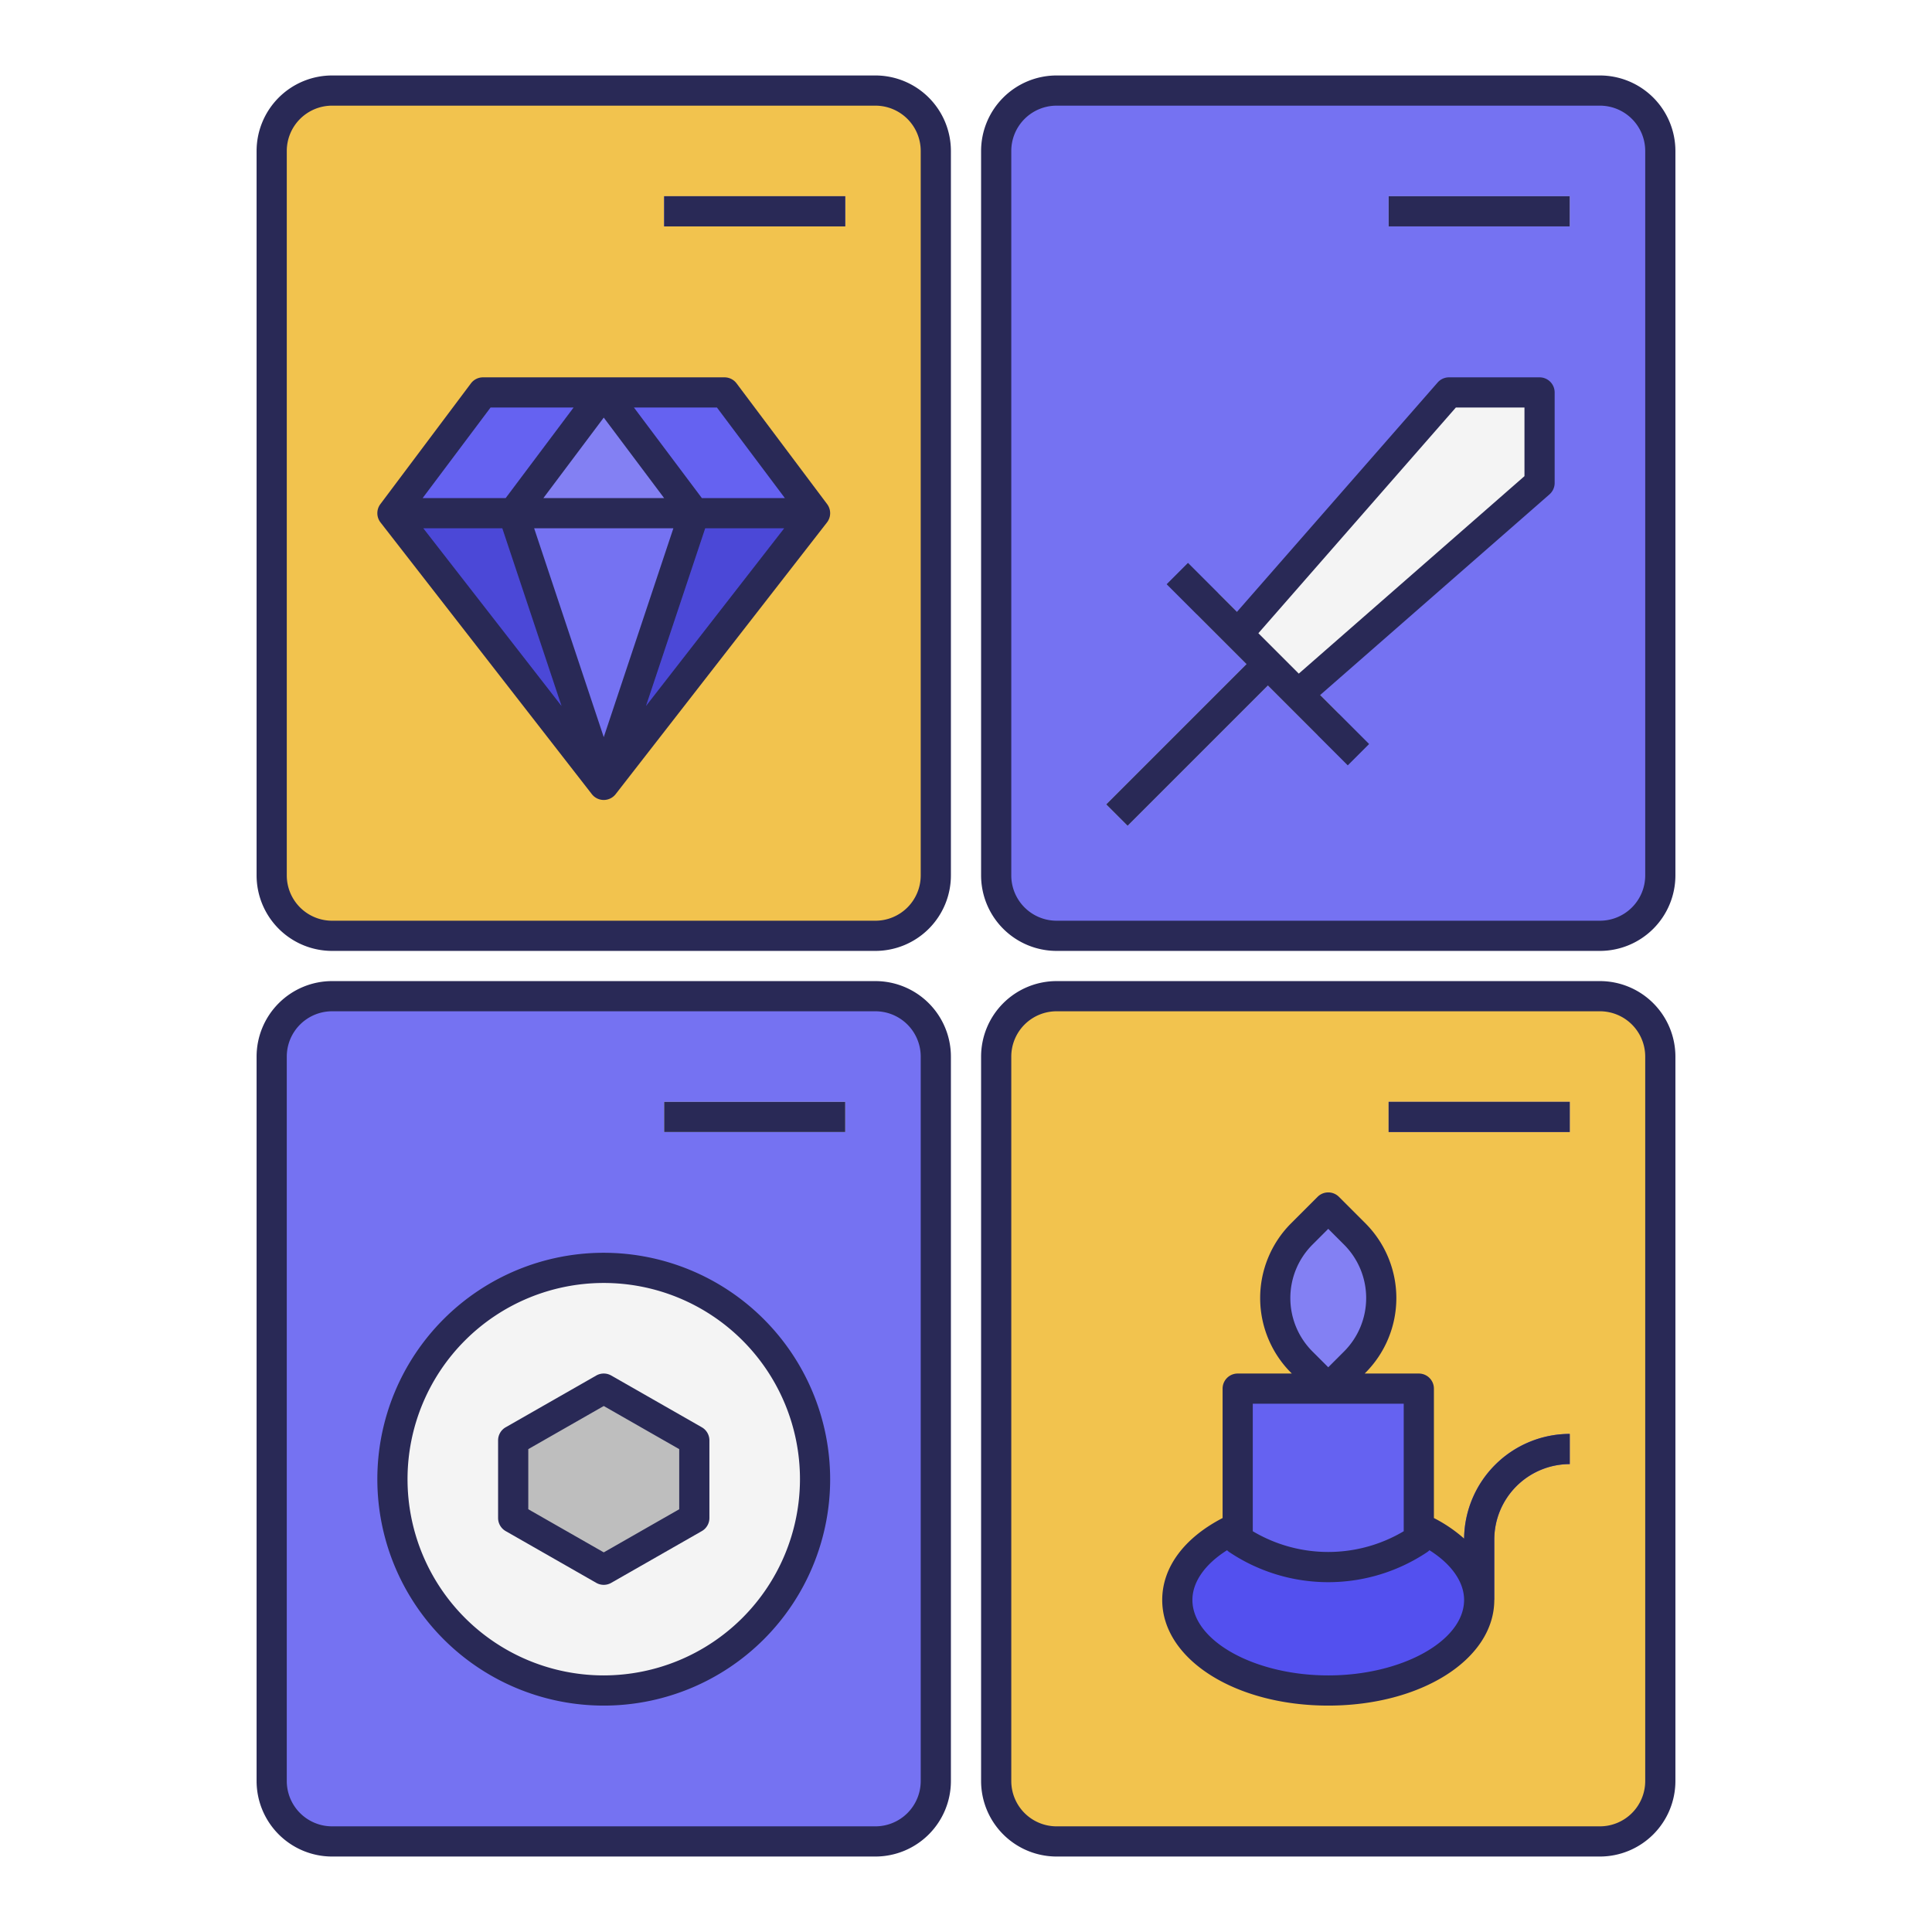
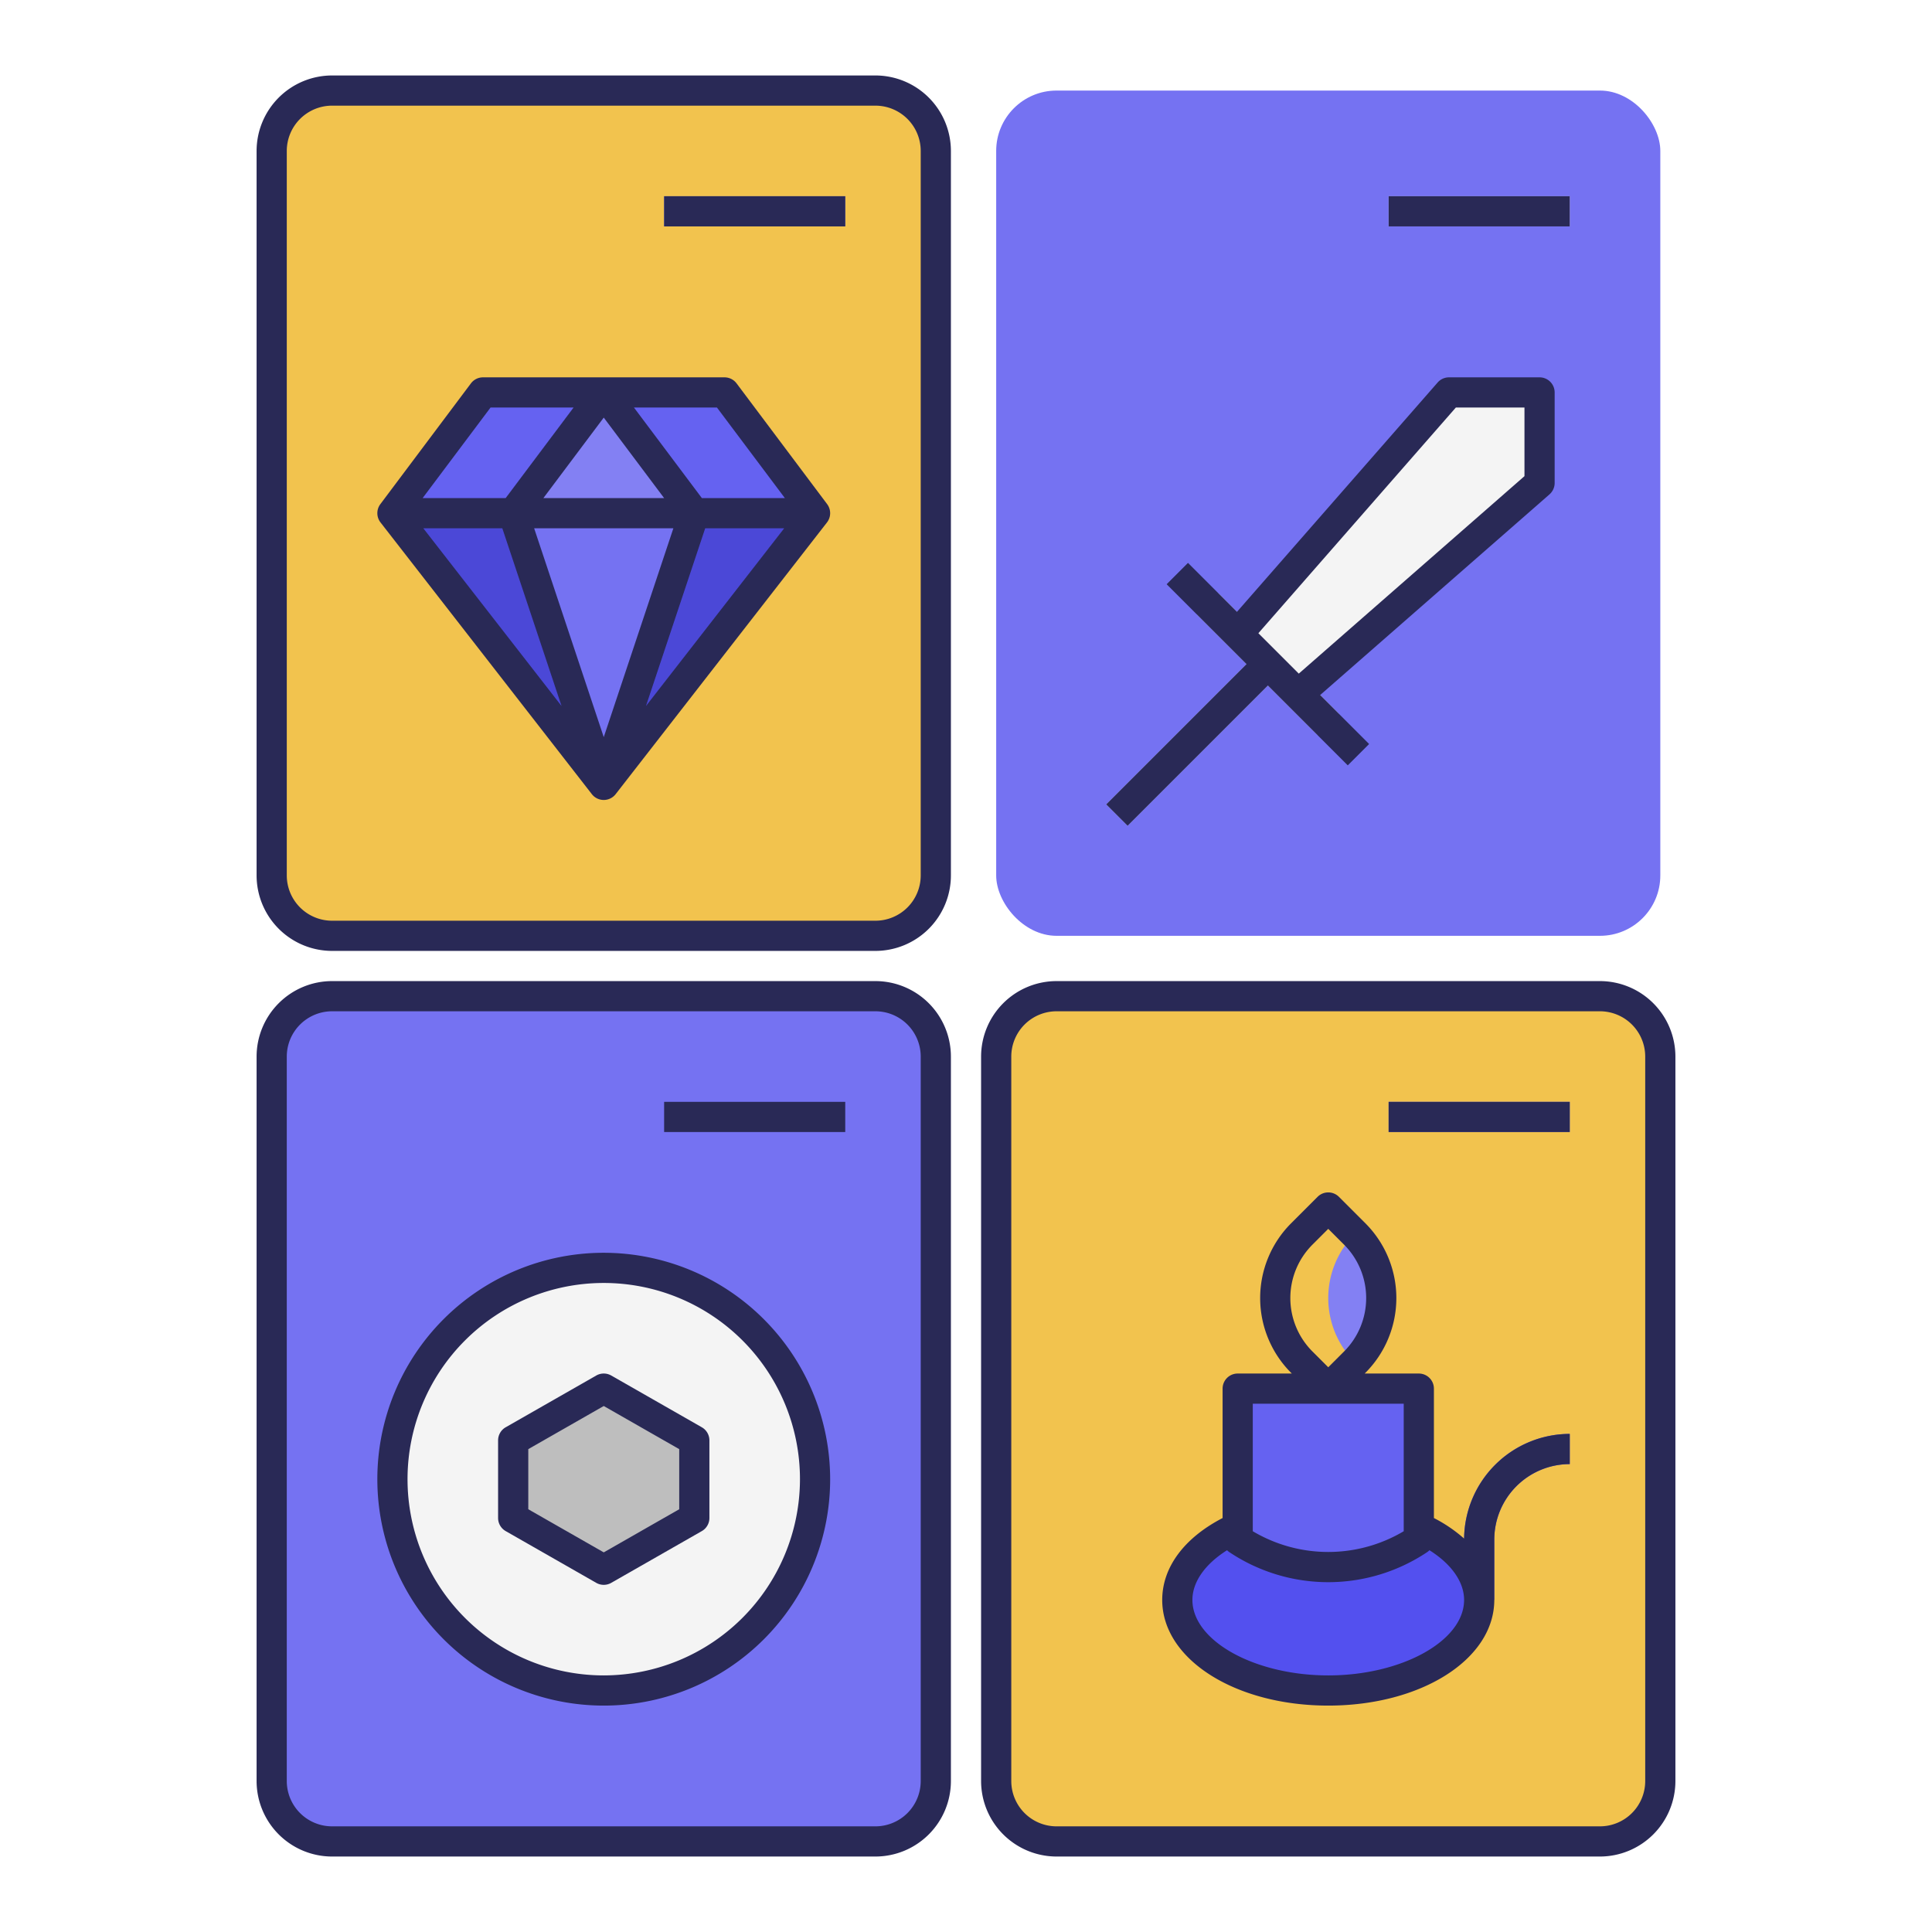
<svg xmlns="http://www.w3.org/2000/svg" height="512" viewBox="0 0 512 512" width="512">
  <g id="FILLED_OUTLINE">
    <rect fill="#f2c34e" height="224" rx="16" width="176" x="264" y="264" />
    <ellipse cx="352" cy="424" fill="#5350ef" rx="40" ry="24" />
    <rect fill="#f2c34e" height="224" rx="16" width="176" x="72" y="24" />
    <path d="m192 104h-64l-24 32 56 72 56-72z" fill="#4b48d7" />
    <path d="m104 136h112l-24-32h-64z" fill="#6562f1" />
    <path d="m160 208 24-72-24-32-24 32z" fill="#7572f2" />
    <rect fill="#7572f2" height="224" rx="16" width="176" x="264" y="24" />
    <rect fill="#7572f2" height="224" rx="16" width="176" x="72" y="264" />
    <path d="m176 52h48v8h-48z" fill="#7572f2" />
    <path d="m368 52h48v8h-48z" fill="#f4f4f4" />
    <path d="m384 104-56 64 16 16 64-56v-24z" fill="#f4f4f4" />
    <path d="m354.829 189.172-32-32-5.658 5.656 13.172 13.172-37.172 37.172 5.658 5.656 37.171-37.171 13.171 13.171z" fill="#bebebe" />
    <circle cx="160" cy="392" fill="#f4f4f4" r="56" />
    <path d="m160 368-24 13.714v20.572l24 13.714 24-13.714v-20.572z" fill="#bebebe" />
-     <path d="m176 292h48v8h-48z" fill="#f4f4f4" />
    <path d="m368 292h48v8h-48z" fill="#7572f2" />
    <path d="m328 368h48v40a43.267 43.267 0 0 1 -48 0z" fill="#6562f1" />
    <path d="m396 424h-8v-16a28.031 28.031 0 0 1 28-28v8a20.023 20.023 0 0 0 -20 20z" fill="#5350ef" />
-     <path d="m352 320 7.029 7.029a24 24 0 0 1 0 33.941l-7.029 7.029-7.029-7.029a24 24 0 0 1 0-33.941z" fill="#8380f3" />
+     <path d="m352 320 7.029 7.029a24 24 0 0 1 0 33.941a24 24 0 0 1 0-33.941z" fill="#8380f3" />
    <path d="m160 104 24 32h-48z" fill="#8380f3" />
    <g fill="#292956">
      <path d="m232 20h-144a20.023 20.023 0 0 0 -20 20v192a20.023 20.023 0 0 0 20 20h144a20.023 20.023 0 0 0 20-20v-192a20.023 20.023 0 0 0 -20-20zm12 212a12.013 12.013 0 0 1 -12 12h-144a12.013 12.013 0 0 1 -12-12v-192a12.013 12.013 0 0 1 12-12h144a12.013 12.013 0 0 1 12 12z" />
-       <path d="m424 20h-144a20.023 20.023 0 0 0 -20 20v192a20.023 20.023 0 0 0 20 20h144a20.023 20.023 0 0 0 20-20v-192a20.023 20.023 0 0 0 -20-20zm12 212a12.013 12.013 0 0 1 -12 12h-144a12.013 12.013 0 0 1 -12-12v-192a12.013 12.013 0 0 1 12-12h144a12.013 12.013 0 0 1 12 12z" />
      <path d="m232 260h-144a20.023 20.023 0 0 0 -20 20v192a20.023 20.023 0 0 0 20 20h144a20.023 20.023 0 0 0 20-20v-192a20.023 20.023 0 0 0 -20-20zm12 212a12.013 12.013 0 0 1 -12 12h-144a12.013 12.013 0 0 1 -12-12v-192a12.013 12.013 0 0 1 12-12h144a12.013 12.013 0 0 1 12 12z" />
      <path d="m424 260h-144a20.023 20.023 0 0 0 -20 20v192a20.023 20.023 0 0 0 20 20h144a20.023 20.023 0 0 0 20-20v-192a20.023 20.023 0 0 0 -20-20zm12 212a12.013 12.013 0 0 1 -12 12h-144a12.013 12.013 0 0 1 -12-12v-192a12.013 12.013 0 0 1 12-12h144a12.013 12.013 0 0 1 12 12z" />
      <path d="m195.2 101.6a4.002 4.002 0 0 0 -3.2-1.6h-64a4.002 4.002 0 0 0 -3.2 1.6l-24 32a4.001 4.001 0 0 0 .043 4.856l56 72a4 4 0 0 0 6.314 0l56-72a4.001 4.001 0 0 0 .043-4.856zm12.8 30.4h-21.999l-18-24h22zm-74.883 8 15.704 47.111-36.642-47.111zm45.334 0-18.45 55.351-18.45-55.351zm-34.45-8 16-21.333 16 21.333zm42.883 8h20.938l-36.642 47.111zm-56.883-32h22l-18 24h-21.999z" />
      <path d="m176 52h48v8h-48z" />
      <path d="m368 52h48v8h-48z" />
      <path d="m408 100h-24a4 4 0 0 0 -3.01 1.366l-53.185 60.782-12.977-12.977-5.657 5.656 21.172 21.172-37.172 37.172 5.657 5.656 37.171-37.171 21.171 21.171 5.657-5.656-12.977-12.977 60.782-53.184a4.001 4.001 0 0 0 1.366-3.011v-24a4 4 0 0 0 -4-4zm-4 26.185-59.818 52.341-10.708-10.708 52.341-59.818h18.185z" />
      <path d="m160 332a60 60 0 1 0 60 60 60.068 60.068 0 0 0 -60-60zm0 112a52 52 0 1 1 52-52 52.059 52.059 0 0 1 -52 52z" />
      <path d="m185.984 378.241-24-13.714a3.997 3.997 0 0 0 -3.969 0l-24 13.714a3.999 3.999 0 0 0 -2.016 3.473v20.572a3.999 3.999 0 0 0 2.016 3.473l24 13.714a3.997 3.997 0 0 0 3.969 0l24-13.714a3.999 3.999 0 0 0 2.016-3.473v-20.572a3.999 3.999 0 0 0 -2.016-3.473zm-5.984 21.724-20 11.428-20-11.428v-15.93l20-11.428 20 11.428z" />
      <path d="m176 292h48v8h-48z" />
      <path d="m368 292h48v8h-48z" />
      <path d="m388.007 407.743a38.204 38.204 0 0 0 -8.007-5.447v-34.296a4 4 0 0 0 -4-4h-14.343l.201-.201a28.033 28.033 0 0 0 0-39.598l-7.029-7.029a4 4 0 0 0 -5.657 0l-7.029 7.029a28.033 28.033 0 0 0 0 39.598l.201.201h-14.343a4 4 0 0 0 -4 4v34.296c-10.202 5.28-16 13.085-16 21.704 0 15.701 19.327 28 44 28s44-12.299 44-28v-16a20.023 20.023 0 0 1 20-20v-8a28.028 28.028 0 0 0 -27.993 27.743zm-40.207-77.886 4.201-4.2 4.201 4.2a20.024 20.024 0 0 1 0 28.285l-4.201 4.2-4.201-4.2a20.024 20.024 0 0 1 0-28.285zm-15.799 42.143h40v33.793a39.147 39.147 0 0 1 -40 0zm20 72c-19.514 0-36-9.159-36-20 0-4.776 3.356-9.503 9.18-13.174a3.993 3.993 0 0 0 .601.502 47.141 47.141 0 0 0 52.438 0 3.993 3.993 0 0 0 .601-.502c5.825 3.67 9.18 8.397 9.18 13.174 0 10.841-16.486 20-36 20z" />
    </g>
  </g>
</svg>